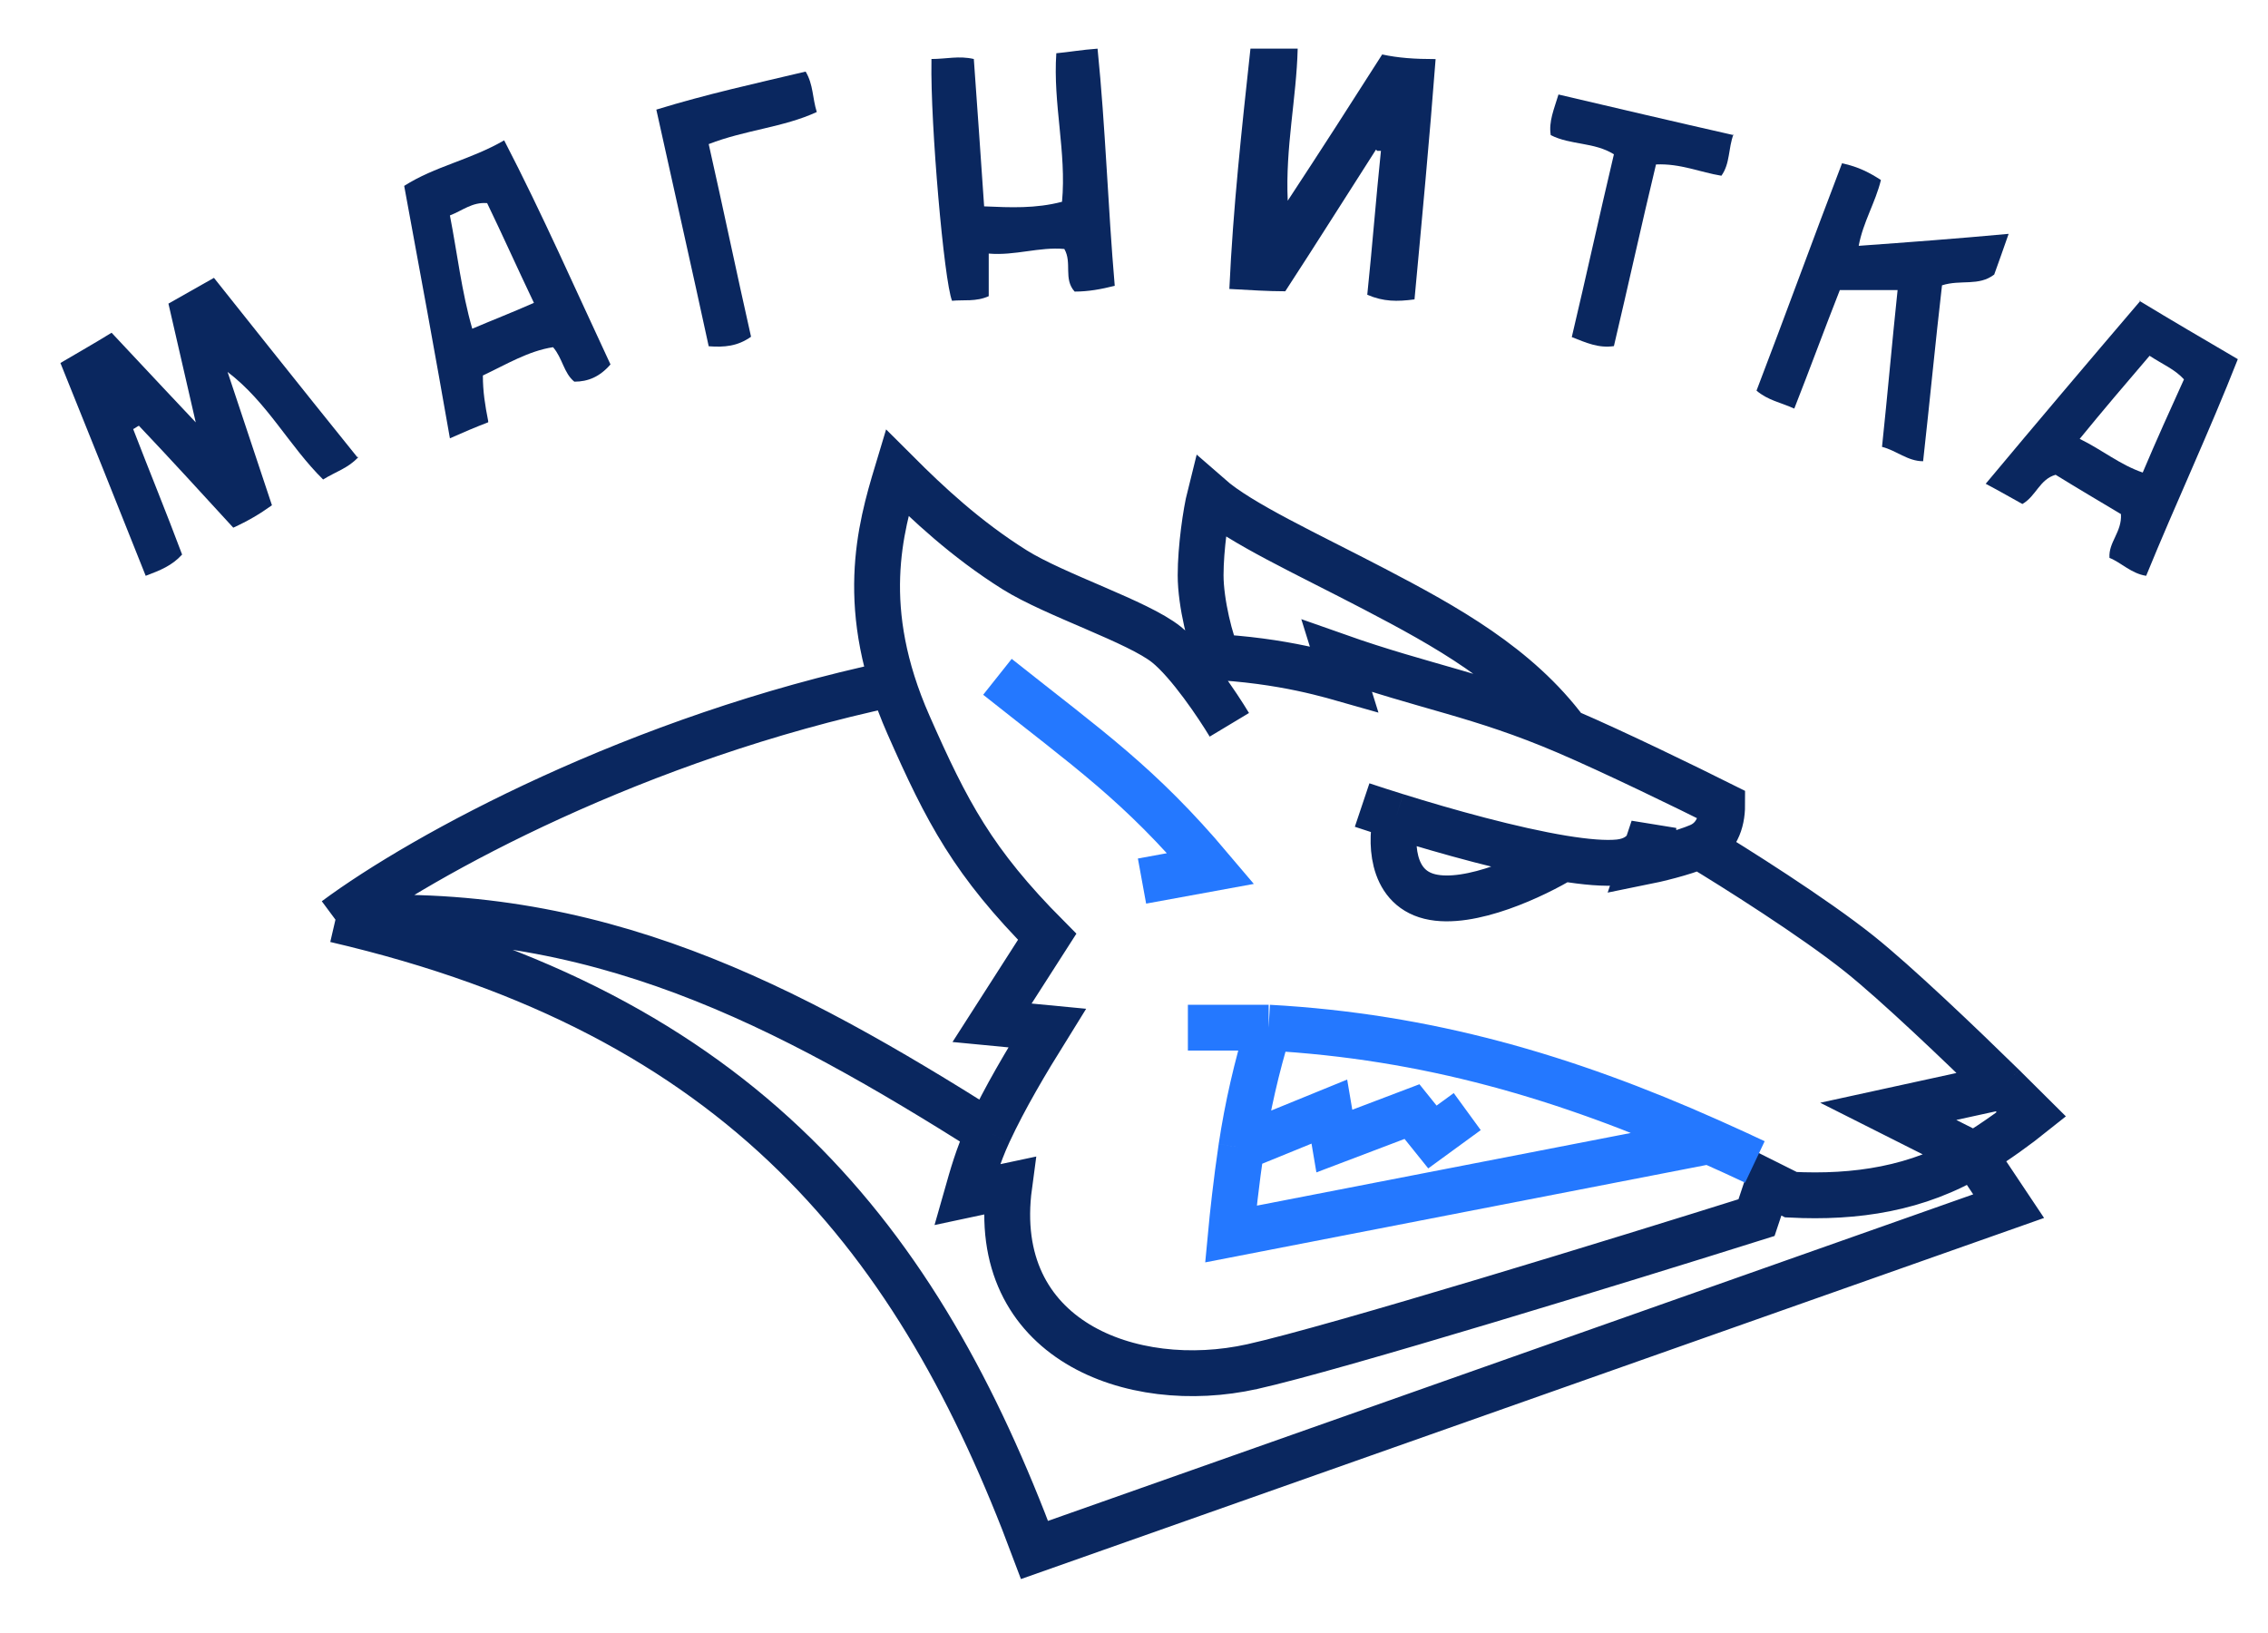
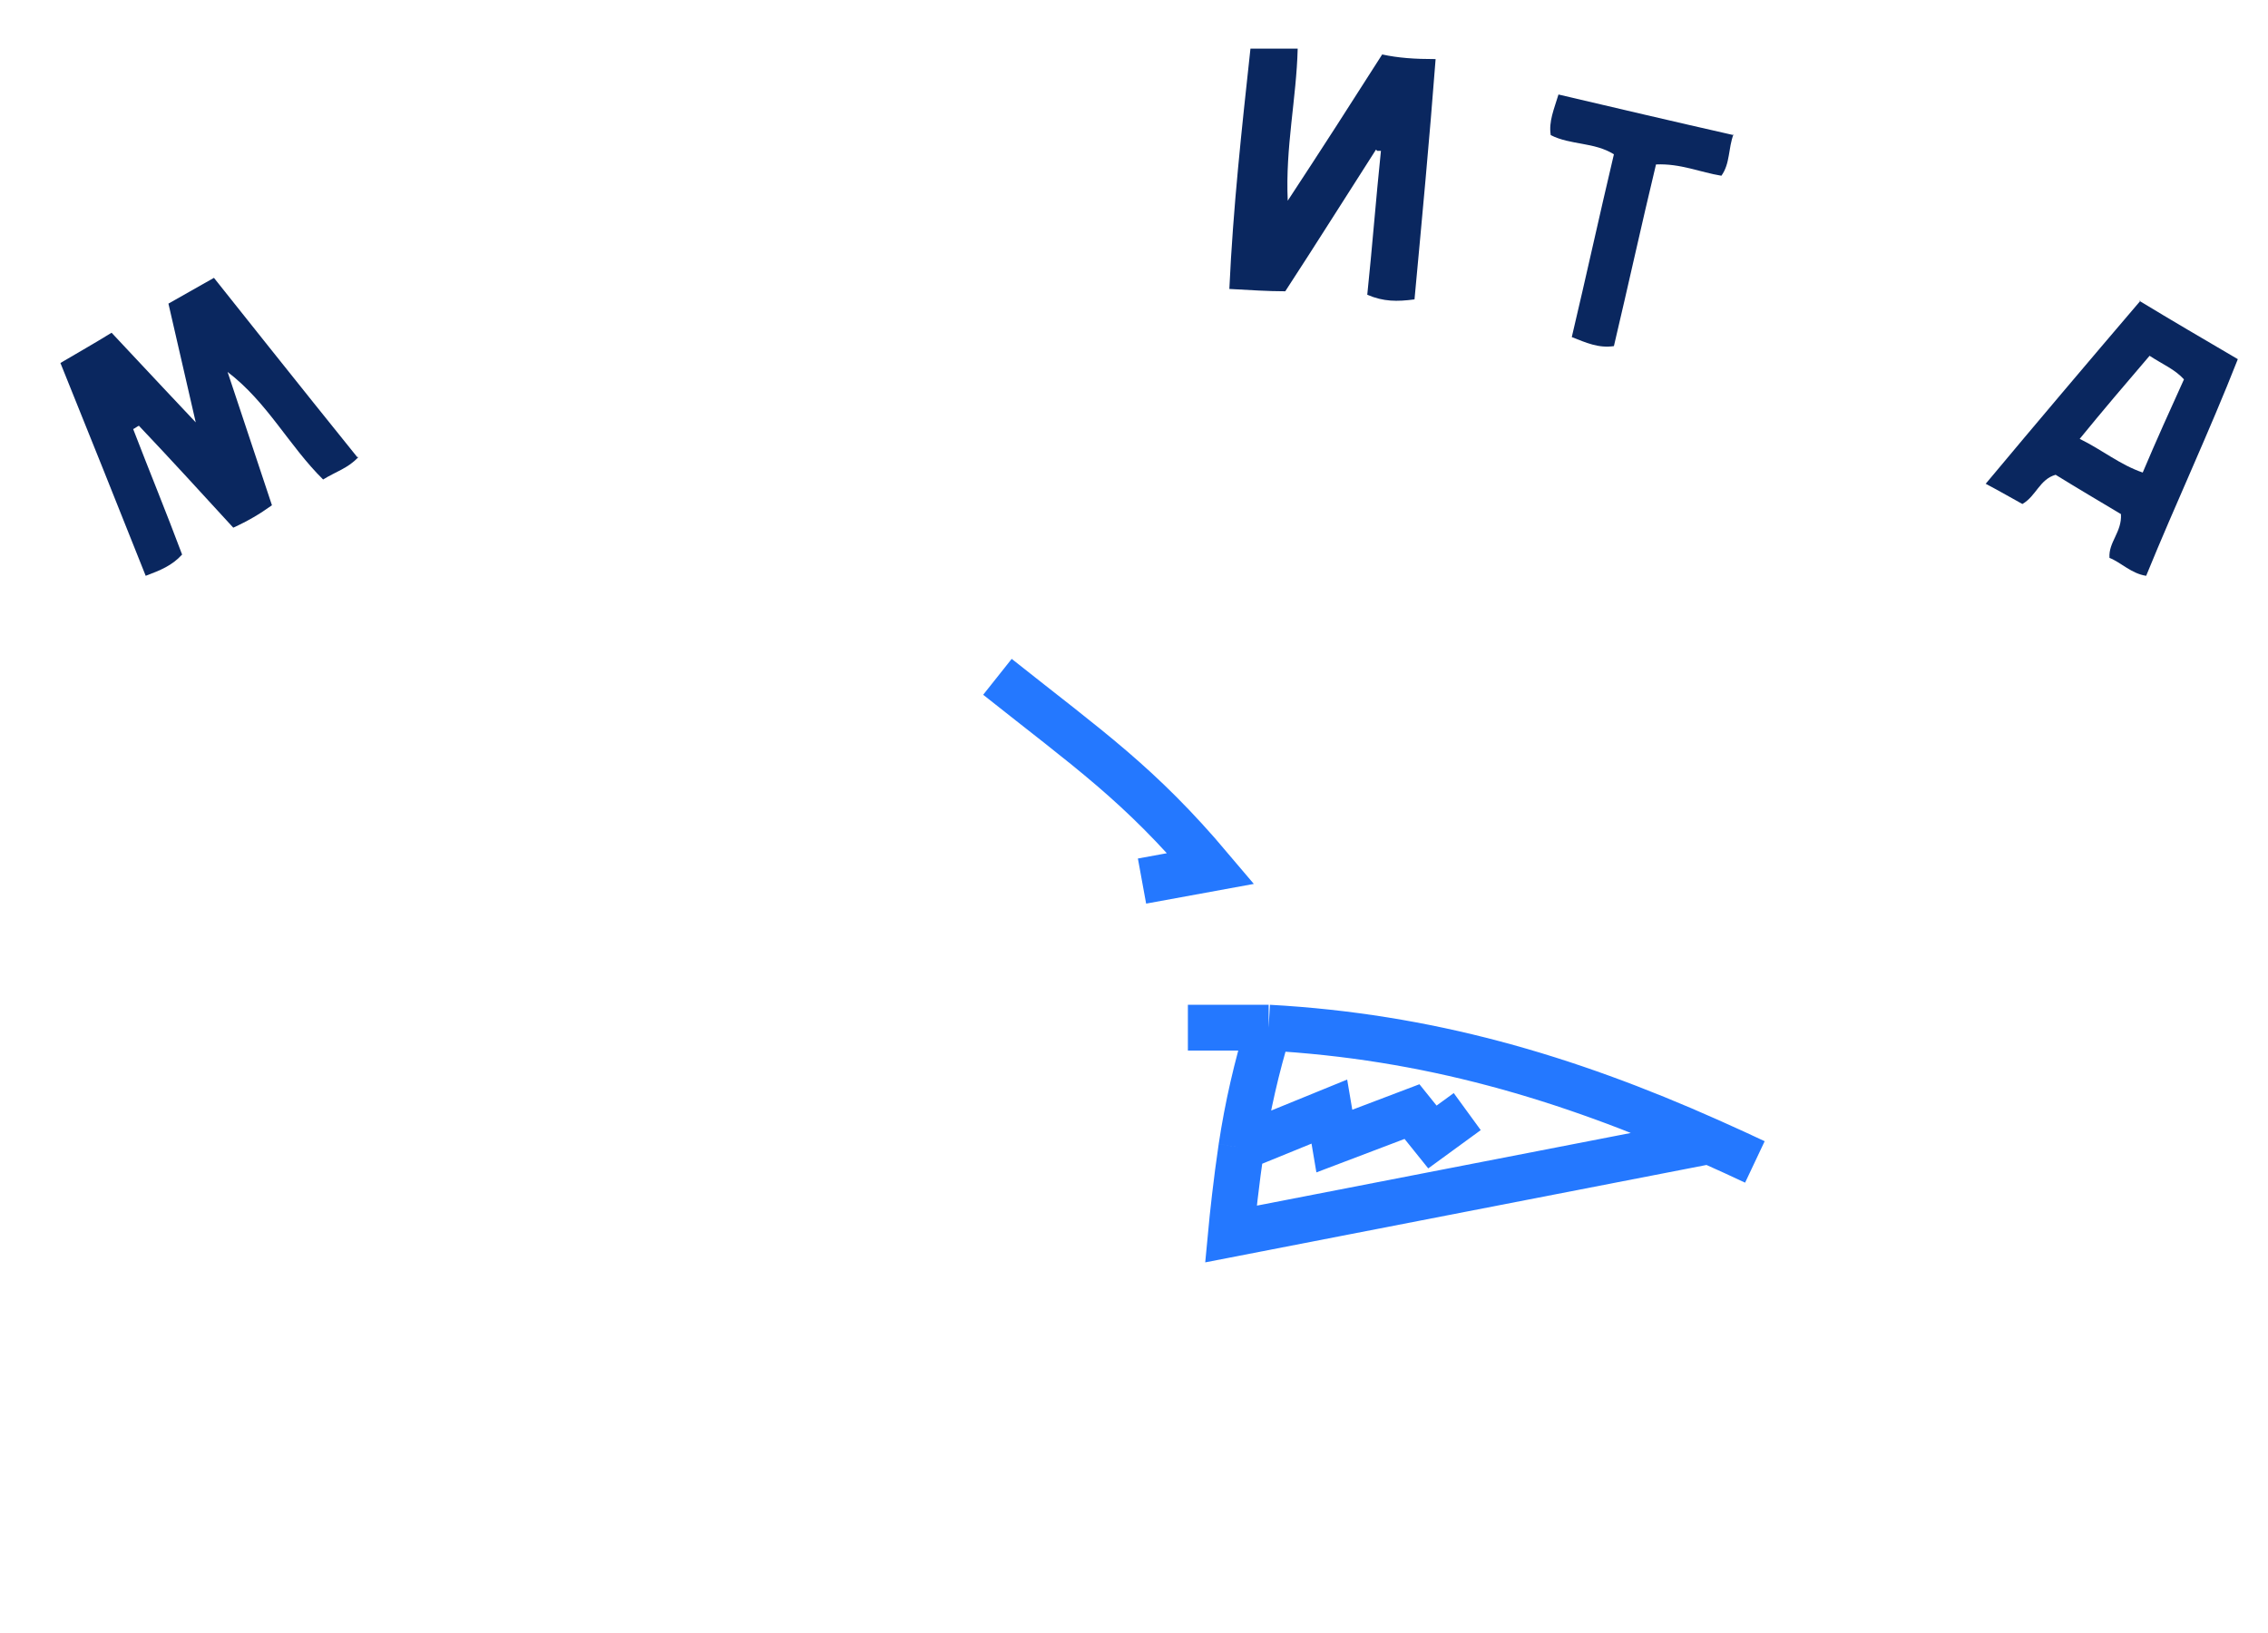
<svg xmlns="http://www.w3.org/2000/svg" width="75" height="54" viewBox="0 0 75 54" fill="none">
  <path d="M11.851 15.115C11.512 15.485 11.099 15.597 10.685 15.856C9.557 14.745 8.842 13.3 7.526 12.3C8.015 13.781 8.504 15.226 8.993 16.708C8.579 17.004 8.203 17.226 7.714 17.449C6.661 16.3 5.646 15.189 4.593 14.078C4.517 14.115 4.48 14.152 4.404 14.189C4.931 15.559 5.495 16.93 6.022 18.338C5.683 18.708 5.307 18.856 4.818 19.041C3.878 16.671 2.938 14.337 1.998 12.003C2.562 11.67 3.088 11.374 3.69 11.003C4.517 11.892 6.473 13.967 6.473 13.967L5.57 10.04L7.075 9.188C7.075 9.188 10.196 13.115 11.813 15.115H11.851Z" fill="#0A275F" />
  <path d="M45.502 4.948C44.516 6.484 43.529 8.058 42.502 9.632C41.927 9.632 41.351 9.593 40.653 9.555C40.776 6.868 41.064 4.257 41.351 1.609H42.913C42.872 3.259 42.502 4.872 42.584 6.637C43.694 4.948 44.68 3.413 45.707 1.801C46.242 1.916 46.776 1.954 47.474 1.954C47.269 4.641 47.022 7.252 46.776 9.9C46.2 9.977 45.748 9.977 45.214 9.747C45.379 8.173 45.502 6.561 45.666 4.987C45.625 4.987 45.584 4.987 45.543 4.987L45.502 4.948Z" fill="#0A275F" />
-   <path d="M16.144 13.964C15.722 14.127 15.335 14.29 14.878 14.494C14.386 11.684 13.894 8.997 13.366 6.147C14.386 5.496 15.546 5.292 16.672 4.641C17.937 7.083 19.027 9.567 20.188 12.051C19.836 12.458 19.449 12.621 18.992 12.621C18.641 12.336 18.605 11.847 18.289 11.481C17.48 11.603 16.742 12.051 15.968 12.417C15.968 12.947 16.039 13.395 16.144 13.924V13.964ZM17.656 10.015C17.093 8.834 16.601 7.735 16.109 6.717C15.617 6.676 15.3 6.961 14.878 7.124C15.124 8.386 15.265 9.649 15.617 10.87C16.285 10.585 16.918 10.341 17.656 10.015Z" fill="#0A275F" />
  <path d="M70.743 9.946C71.842 10.614 72.865 11.208 74.002 11.877C73.055 14.29 71.956 16.628 70.971 19.041C70.478 18.967 70.137 18.596 69.758 18.448C69.72 17.928 70.175 17.594 70.137 17C69.455 16.591 68.697 16.146 67.977 15.7C67.446 15.849 67.332 16.406 66.878 16.666C66.537 16.48 66.158 16.257 65.665 15.997C67.37 13.956 69.038 11.988 70.781 9.946H70.743ZM71.084 11.765C70.288 12.693 69.531 13.584 68.773 14.512C69.531 14.884 70.099 15.366 70.857 15.626C71.312 14.55 71.766 13.547 72.221 12.545C71.918 12.211 71.539 12.062 71.084 11.765Z" fill="#0A275F" />
-   <path d="M30.802 1.951C31.294 1.951 31.711 1.837 32.203 1.951C32.317 3.55 32.431 5.149 32.544 6.824C33.416 6.862 34.249 6.901 35.12 6.672C35.272 5.035 34.817 3.436 34.931 1.761C35.347 1.723 35.764 1.647 36.295 1.609C36.56 4.236 36.636 6.824 36.863 9.451C36.408 9.565 35.992 9.642 35.537 9.642C35.158 9.223 35.461 8.69 35.196 8.233C34.363 8.157 33.567 8.461 32.696 8.385V9.794C32.279 9.984 31.862 9.908 31.483 9.946C31.218 9.299 30.764 4.083 30.802 2.028V1.951Z" fill="#0A275F" />
-   <path d="M62.714 9.593H60.841C60.326 10.899 59.849 12.205 59.335 13.511C58.894 13.313 58.453 13.234 58.086 12.917C59.041 10.424 59.959 7.892 60.914 5.399C61.465 5.517 61.832 5.715 62.2 5.953C62.016 6.704 61.612 7.338 61.465 8.129C63.118 8.01 64.697 7.892 66.423 7.733C66.24 8.248 66.093 8.683 65.946 9.079C65.432 9.474 64.844 9.237 64.22 9.435C63.999 11.334 63.816 13.273 63.595 15.252C63.081 15.252 62.714 14.896 62.236 14.777C62.42 13.036 62.567 11.334 62.751 9.593H62.714Z" fill="#0A275F" />
  <path d="M57.328 4.431C57.145 4.916 57.218 5.401 56.925 5.811C56.228 5.699 55.569 5.401 54.762 5.438C54.286 7.416 53.846 9.43 53.37 11.445C52.857 11.52 52.454 11.333 51.977 11.147C52.454 9.132 52.893 7.117 53.37 5.102C52.71 4.692 51.941 4.804 51.281 4.468C51.208 4.02 51.391 3.61 51.537 3.125C53.443 3.572 55.349 4.02 57.328 4.468V4.431Z" fill="#0A275F" />
-   <path d="M21.704 3.625C23.362 3.114 24.983 2.76 26.641 2.367C26.899 2.799 26.862 3.232 27.01 3.704C25.904 4.215 24.652 4.293 23.436 4.765C23.915 6.888 24.357 9.012 24.836 11.135C24.394 11.45 23.952 11.489 23.436 11.45C22.883 8.894 22.294 6.299 21.704 3.625Z" fill="#0A275F" />
  <g clip-path="url(#clip0_6_176)">
-     <path d="M11.093 30.411C19.655 29.818 26.067 33.27 32.695 37.448M11.093 30.411C24.583 33.546 30.389 41.028 34.211 51.254L66.423 39.885L65.286 38.182M11.093 30.411C14.012 28.245 21.092 24.393 29.525 22.608M32.695 37.448C33.23 36.295 33.937 35.109 34.629 33.996L32.806 33.821L34.629 30.977C32.183 28.516 31.319 26.864 30.042 23.968C28.351 20.134 29.106 17.48 29.663 15.631C30.674 16.641 31.937 17.828 33.55 18.84C34.886 19.678 37.631 20.557 38.574 21.315C39.328 21.922 40.274 23.337 40.653 23.968M32.695 37.448C32.333 38.227 32.145 38.92 31.978 39.506L33.374 39.209C32.689 44.299 37.415 46.079 41.411 45.191C44.14 44.584 53.665 41.654 58.086 40.264L58.465 39.127L59.223 39.506C61.365 39.615 63.415 39.313 65.286 38.182M65.286 38.182C66.018 37.74 66.776 37.177 67.181 36.853C66.926 36.598 66.603 36.278 66.239 35.921M65.286 38.182L62.442 36.75L66.239 35.921M38.977 21.692C41.705 21.692 43.559 22.2 44.443 22.452L44.206 21.692C47.169 22.738 48.907 22.953 51.797 24.189M51.797 24.189C53.385 24.869 55.821 26.057 56.949 26.621C56.949 27.208 56.74 27.744 56.191 27.98M51.797 24.189C50.185 22.02 47.807 20.71 45.447 19.477C43.197 18.302 41.016 17.305 40.006 16.42C39.879 16.926 39.703 18.114 39.703 19.024C39.703 19.933 40.035 21.267 40.288 21.772M45.044 26.621C45.378 26.733 45.761 26.856 46.176 26.985M46.176 26.985C45.991 27.737 45.955 29.322 47.284 29.647C48.613 29.971 50.772 28.94 51.685 28.384M46.176 26.985C47.836 27.503 50.01 28.109 51.685 28.384M56.191 27.98C55.658 28.209 54.775 28.42 54.296 28.516L54.675 27.379C54.675 27.631 54.492 28.418 53.538 28.516C53.08 28.563 52.432 28.506 51.685 28.384M56.191 27.98C57.328 28.664 59.981 30.335 61.497 31.548C62.706 32.515 64.8 34.512 66.239 35.921" stroke="#0A275F" stroke-width="1.516" />
    <path d="M32.984 22.381C36.005 24.782 37.67 25.916 40.039 28.719L37.765 29.135M39.282 33.983C39.546 33.983 40.338 33.983 41.953 33.983M41.953 33.983C47.19 34.273 51.754 35.606 56.524 37.733M41.953 33.983C41.557 35.279 41.251 36.605 41.05 37.945M58.032 38.423C57.634 38.235 57.116 37.997 56.524 37.733M56.524 37.733L40.704 40.807C40.756 40.249 40.886 39.042 41.05 37.945M41.05 37.945L43.96 36.758L44.125 37.733L46.693 36.758L47.368 37.598L48.52 36.758" stroke="#2478FF" stroke-width="1.516" />
  </g>
  <defs>
    <clipPath id="clip0_6_176">
      <rect width="59.878" height="38.655" fill="white" transform="translate(8.819 13.736)" />
    </clipPath>
  </defs>
</svg>